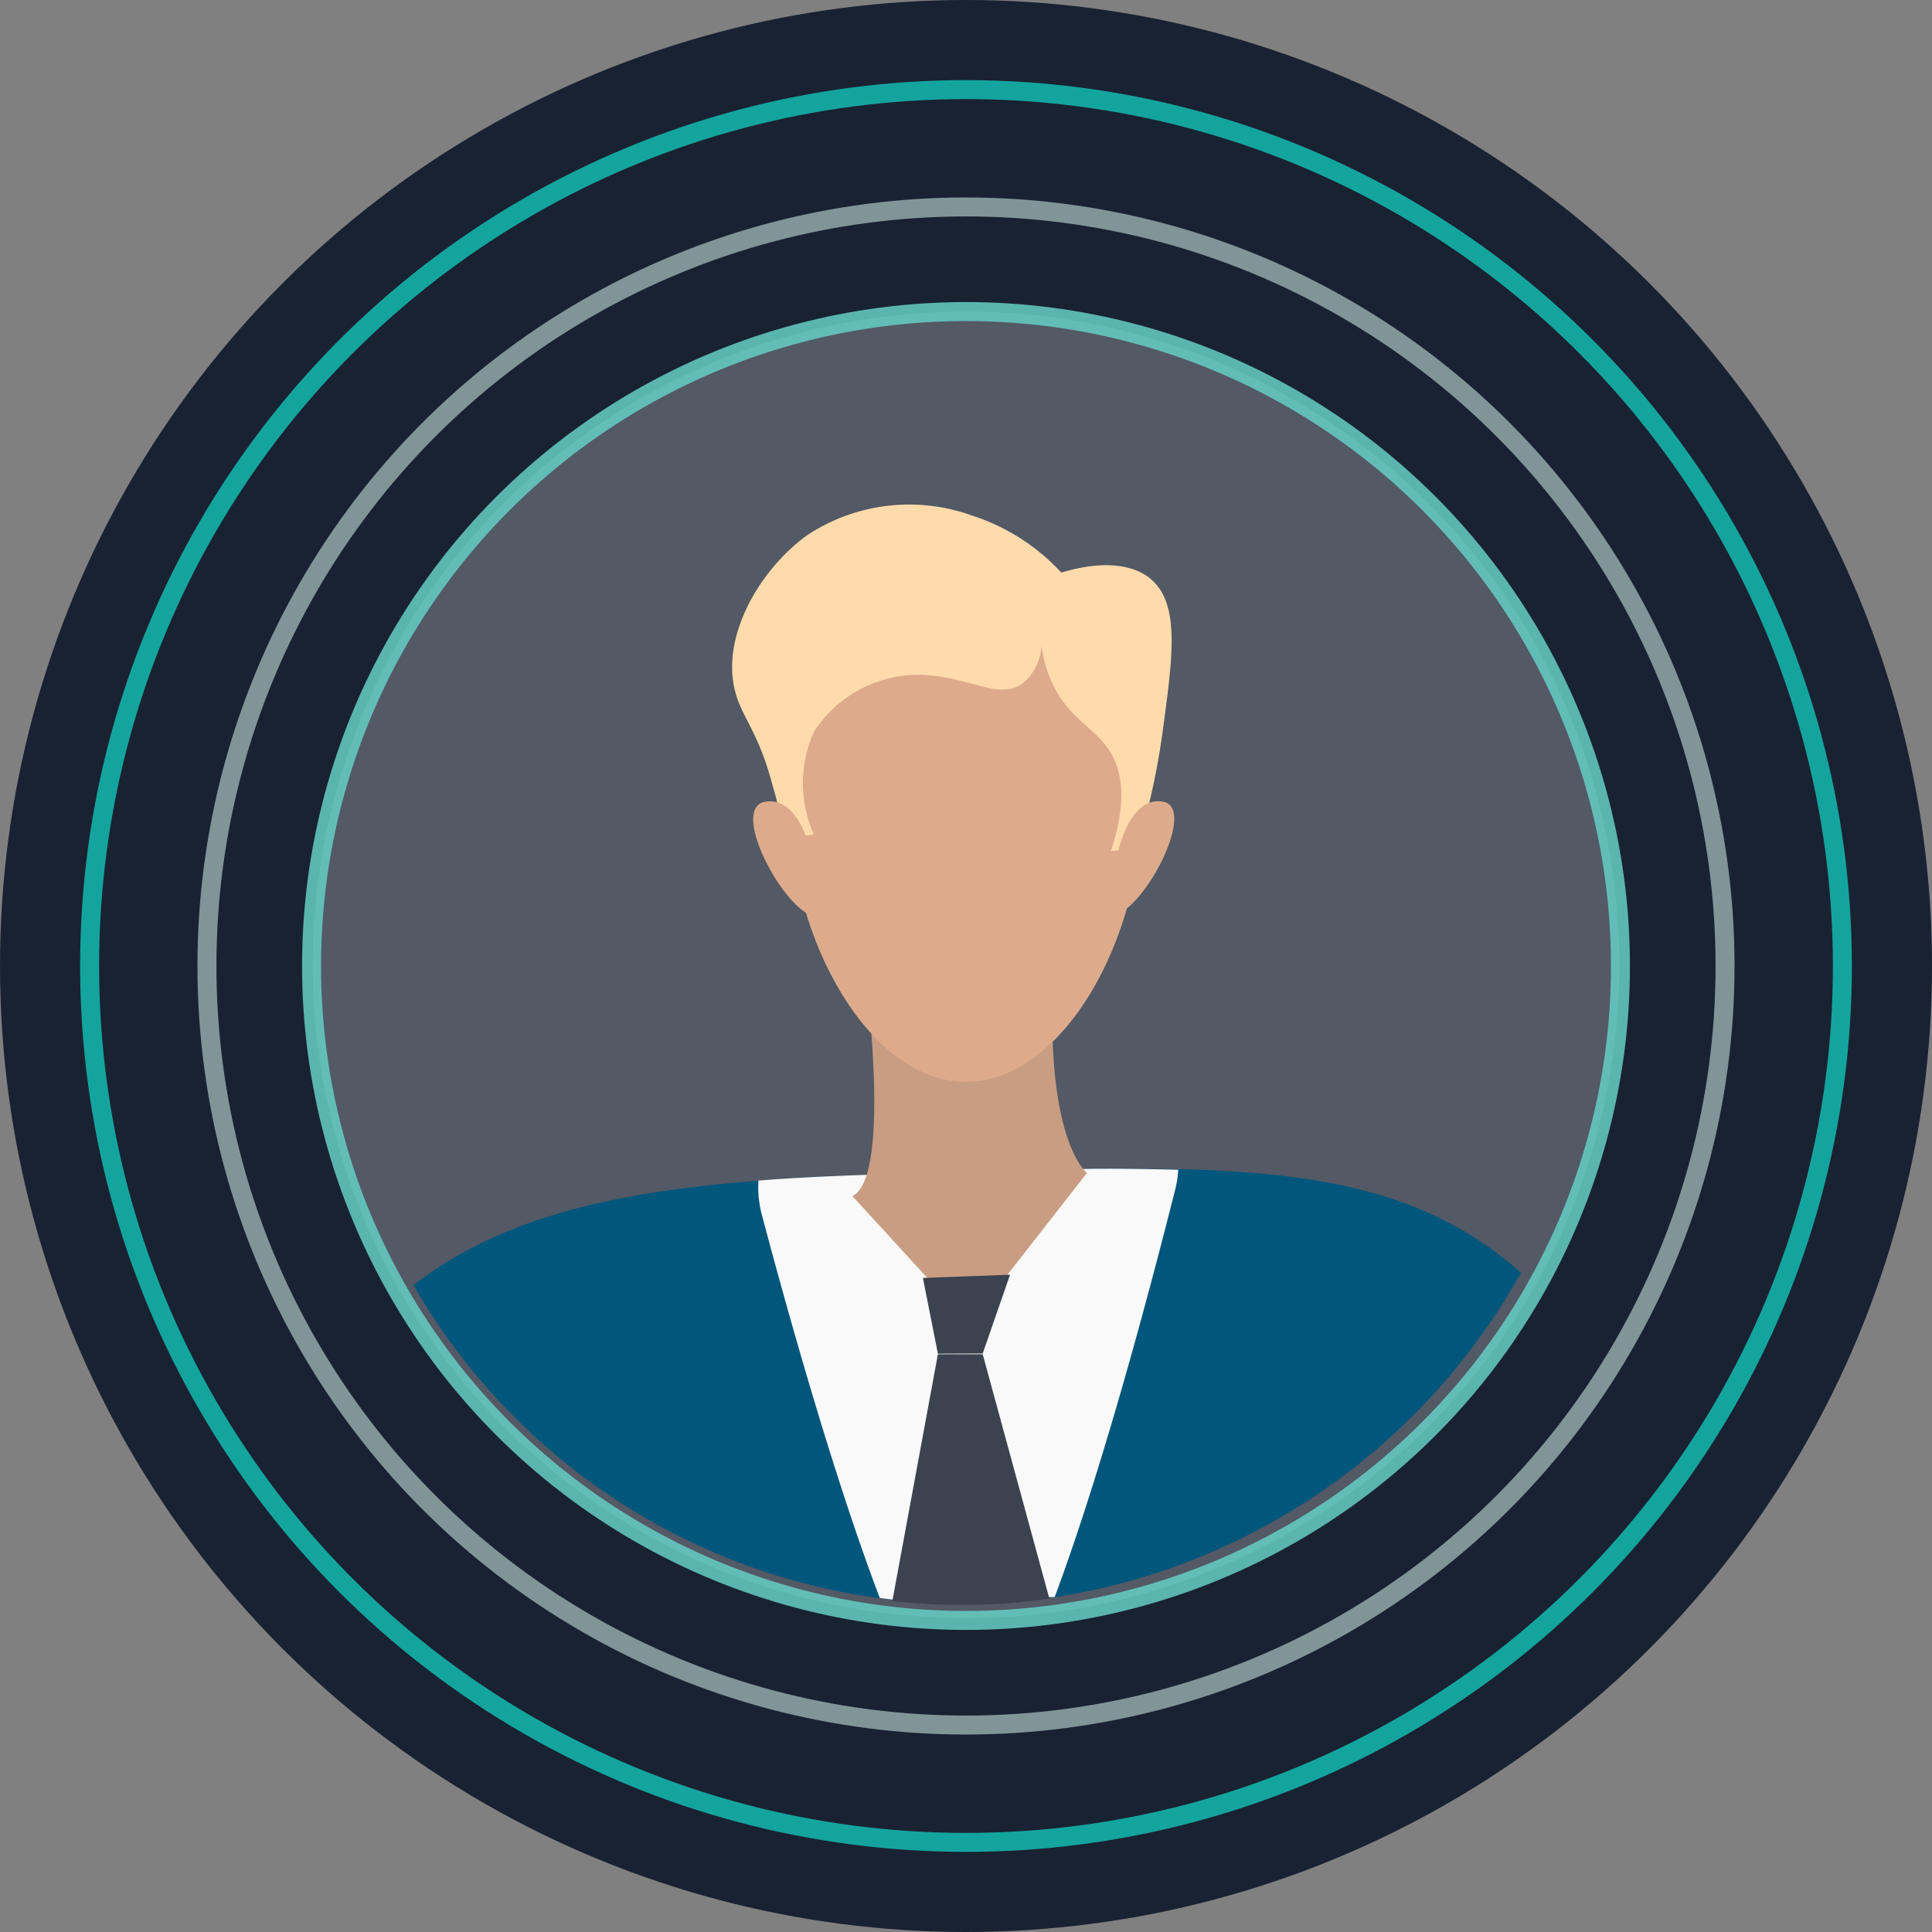
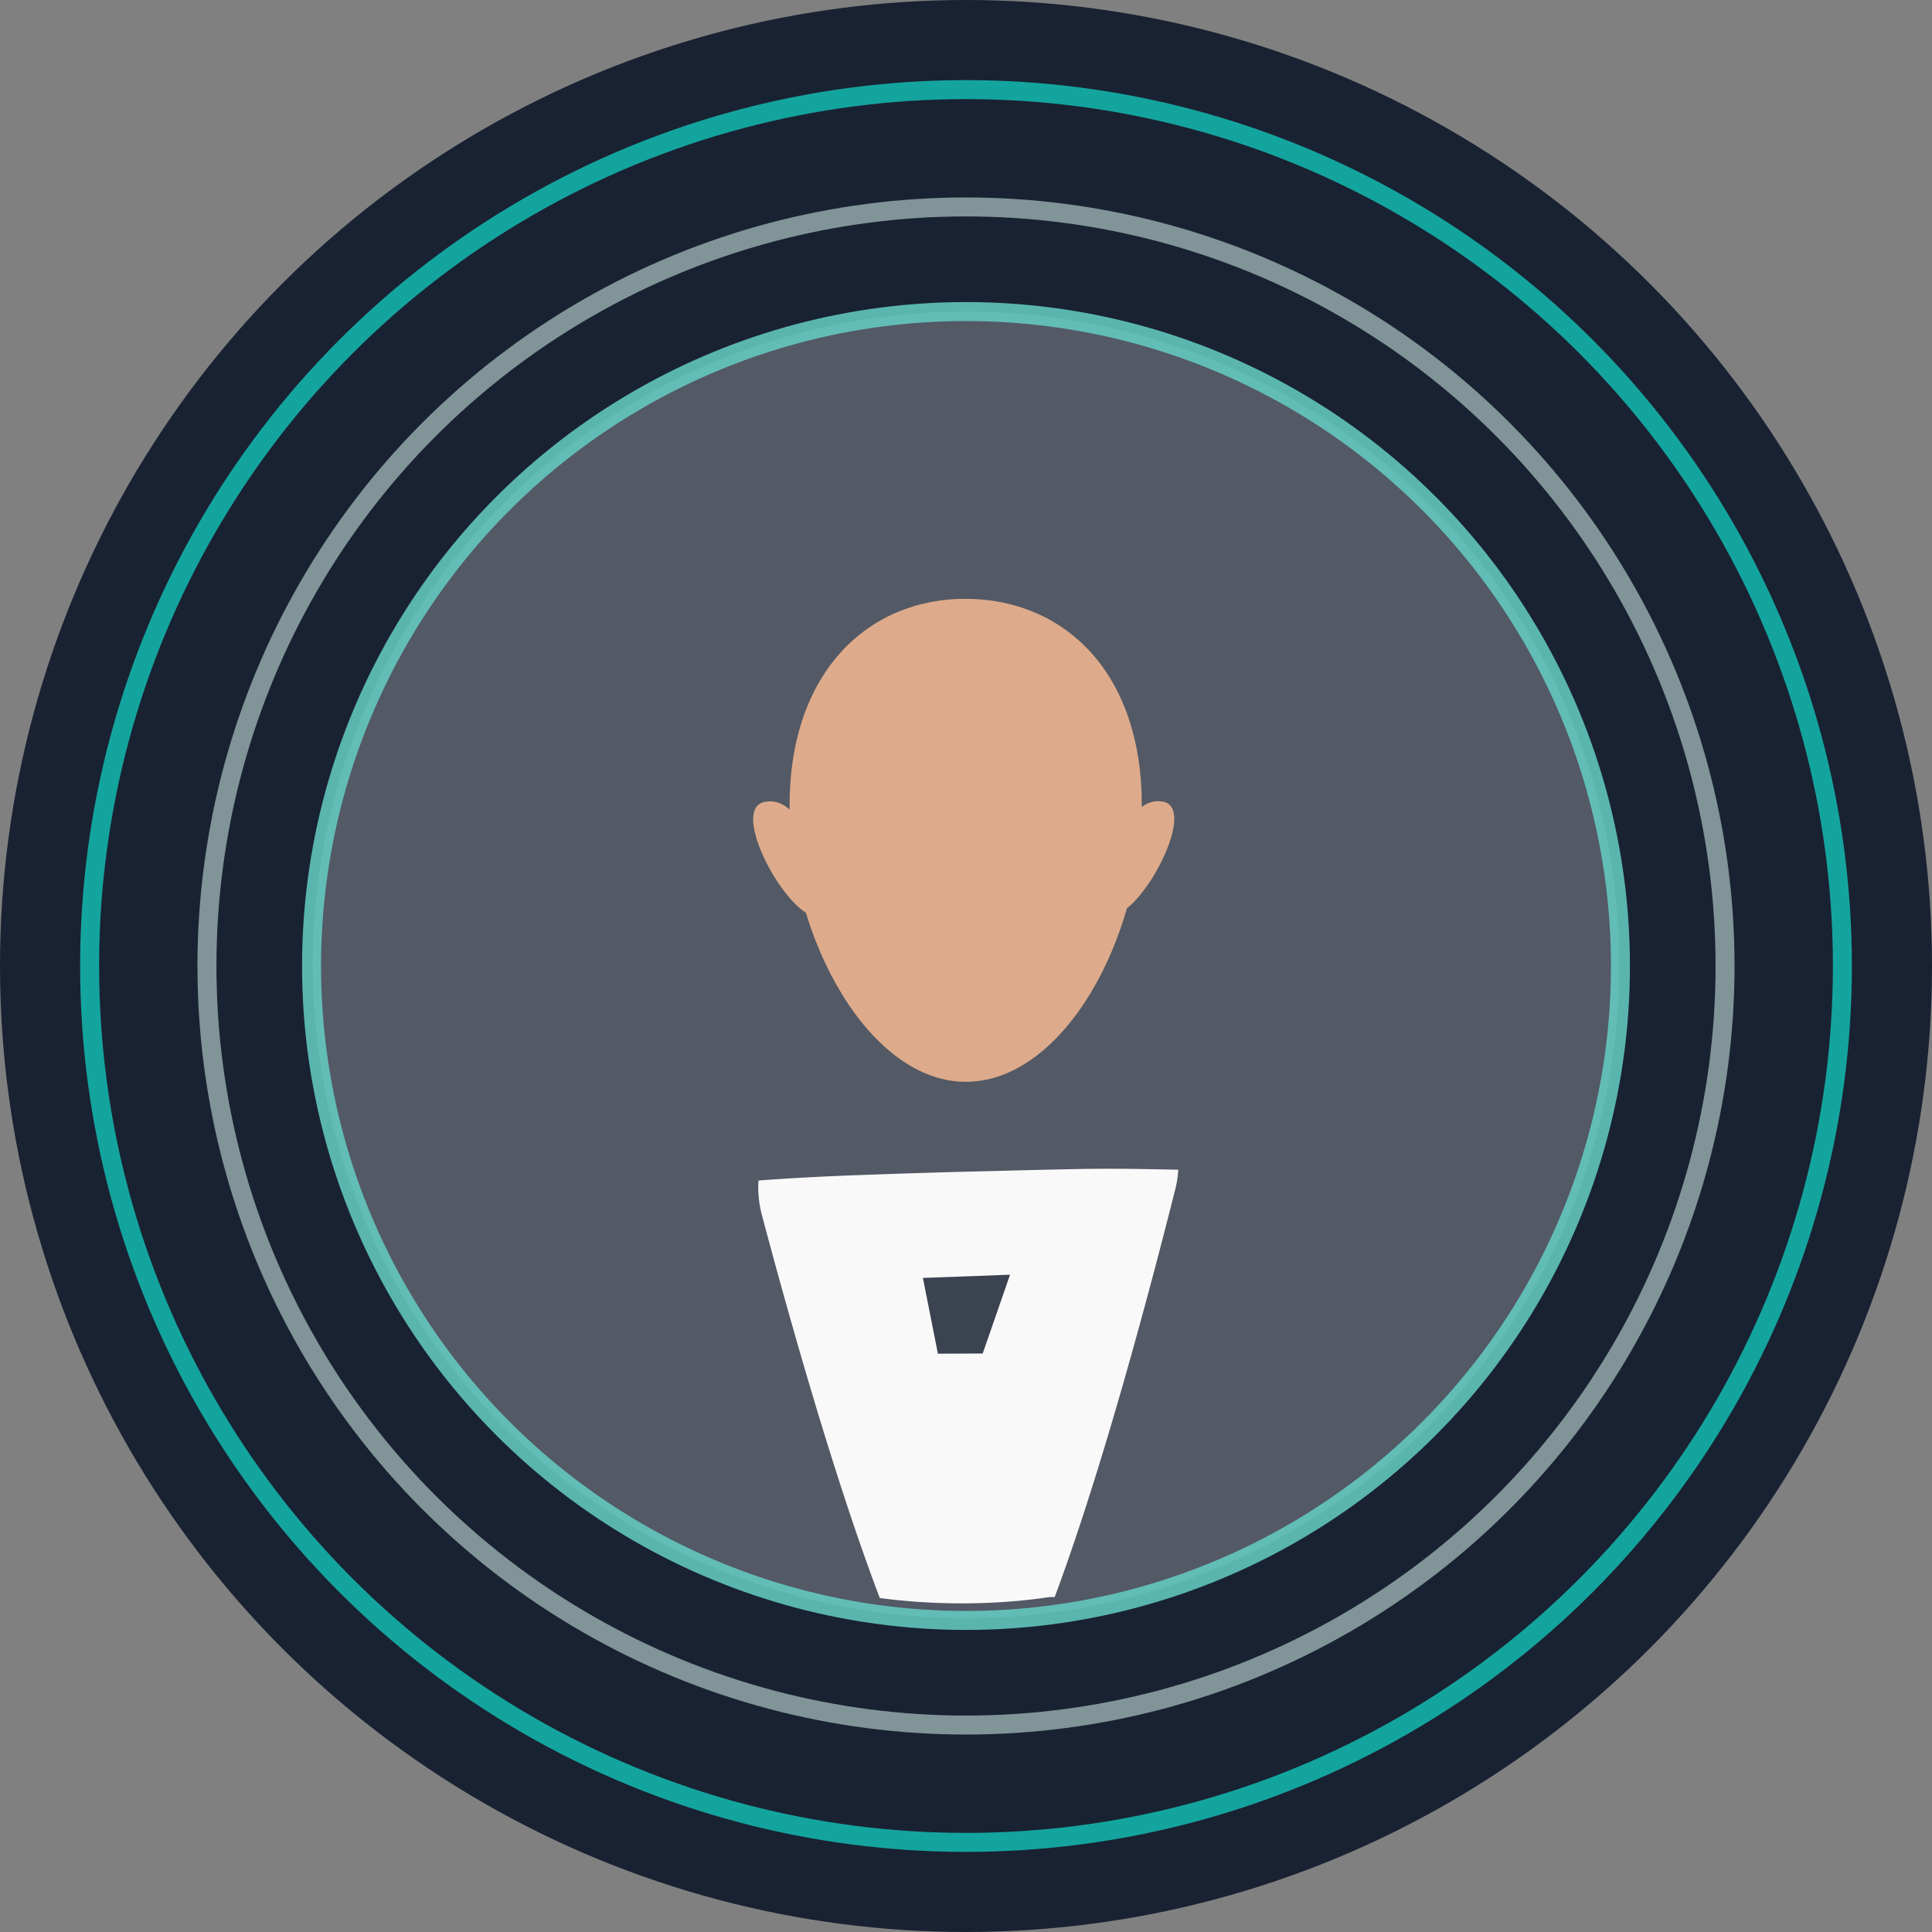
<svg xmlns="http://www.w3.org/2000/svg" id="Isolation_Mode616a44ee9719d" data-name="Isolation Mode" viewBox="0 0 101.76 101.76" aria-hidden="true" width="101px" height="101px">
  <rect x="0" y="0" width="101.76" height="101.76" fill="#808080" stroke="none" />
  <defs>
    <linearGradient class="cerosgradient" data-cerosgradient="true" id="CerosGradient_id026ef1a41" gradientUnits="userSpaceOnUse" x1="50%" y1="100%" x2="50%" y2="0%">
      <stop offset="0%" stop-color="#d1d1d1" />
      <stop offset="100%" stop-color="#d1d1d1" />
    </linearGradient>
    <linearGradient />
    <style>.cls-1-616a44ee9719d{fill:#192232;}.cls-2-616a44ee9719d{fill:#fff;opacity:0.25;}.cls-12-616a44ee9719d,.cls-3-616a44ee9719d,.cls-4-616a44ee9719d,.cls-5-616a44ee9719d{fill:none;}.cls-3-616a44ee9719d{stroke:#13bbb2;}.cls-3-616a44ee9719d,.cls-4-616a44ee9719d,.cls-5-616a44ee9719d{stroke-miterlimit:10;}.cls-3-616a44ee9719d,.cls-5-616a44ee9719d{opacity:0.85;}.cls-4-616a44ee9719d{stroke:#c6e0db;opacity:0.6;}.cls-5-616a44ee9719d{stroke:#65cfc5;}.cls-6-616a44ee9719d{fill:#00567b;}.cls-7-616a44ee9719d{fill:#f9f9f9;}.cls-8-616a44ee9719d{fill:#c99d82;}.cls-9-616a44ee9719d{fill:#3b4350;}.cls-10-616a44ee9719d{fill:#ddab8b;}.cls-11-616a44ee9719d{fill:#ffdbac;}</style>
  </defs>
  <circle class="cls-1-616a44ee9719d" cx="50.88" cy="50.88" r="50.88" />
  <circle class="cls-2-616a44ee9719d" cx="50.88" cy="50.82" r="34.41" />
  <circle class="cls-3-616a44ee9719d" cx="50.88" cy="50.88" r="46.16" />
  <circle class="cls-4-616a44ee9719d" cx="50.88" cy="50.88" r="39.98" />
  <circle class="cls-5-616a44ee9719d" cx="50.88" cy="50.88" r="34.47" />
-   <path class="cls-6-616a44ee9719d" d="M642.61,8267.84a34.11,34.11,0,0,1-24.56,17.09l-.28,0a30.26,30.26,0,0,1-3.46.31,33.37,33.37,0,0,1-4.81-.18l-.66-.08a33.51,33.51,0,0,1-24.56-16.49c4.64-3.61,10.71-4.92,18.17-5.5,1.8-.14,3.68-.23,5.64-.3s3.83-.13,5.86-.18,3.84-.1,5.61-.13,3.43,0,5,0C632.32,8262.57,637.92,8263.66,642.61,8267.84Z" transform="translate(-562.5 -8200.8)" />
  <path class="cls-7-616a44ee9719d" d="M624.56,8262.41a5.46,5.46,0,0,1-.15,1c-1.19,4.73-3.76,14.55-6.36,21.51l-.28,0a30.26,30.26,0,0,1-3.46.31,33.37,33.37,0,0,1-4.81-.18l-.66-.08c-2.5-6.57-5-15.61-6.23-20.25a5.6,5.6,0,0,1-.16-1.74c1.8-.14,3.68-.23,5.64-.3s3.83-.13,5.86-.18,3.84-.1,5.61-.13S623,8262.38,624.56,8262.41Z" transform="translate(-562.5 -8200.8)" />
-   <path class="cls-8-616a44ee9719d" d="M608,8251.43s1.57,11.29-.6,12.37l6.15,6.72,6.2-7.94s-2.34-1.78-1.72-11.09Z" transform="translate(-562.5 -8200.8)" />
  <polygon class="cls-9-616a44ee9719d" points="48.61 67.31 53.2 67.14 51.76 71.29 49.4 71.3 48.61 67.31" />
-   <path class="cls-9-616a44ee9719d" d="M617.77,8285a30.26,30.26,0,0,1-3.46.31,33.37,33.37,0,0,1-4.81-.18l2.4-13h2.36Z" transform="translate(-562.5 -8200.8)" />
  <path class="cls-10-616a44ee9719d" d="M622.64,8243.2c0,7-4.1,14.51-9.2,14.58s-9.35-7.49-9.35-14.57,4.21-10.92,9.35-10.87S622.64,8236.23,622.64,8243.2Z" transform="translate(-562.5 -8200.8)" />
-   <path class="cls-11-616a44ee9719d" d="M603.81,8245l1.55-.26a6.64,6.64,0,0,1,0-5.38,6.55,6.55,0,0,1,6-3c2.37.18,3.78,1.3,5,.44a2.85,2.85,0,0,0,1-2,6.46,6.46,0,0,0,.48,1.8c.88,2.07,2.37,2.5,3.17,3.86.55.92.9,2.46,0,5.16l1.35-.09a38,38,0,0,0,1.39-6.29c.53-3.91.89-6.59-.6-7.91-.3-.27-1.61-1.32-4.75-.37a10.93,10.93,0,0,0-4.69-3A9.74,9.74,0,0,0,605,8229c-2.49,1.81-4.45,5.22-3.82,8.05.33,1.5,1.24,2.18,2,5.08A18.23,18.23,0,0,1,603.81,8245Z" transform="translate(-562.5 -8200.8)" />
  <path class="cls-10-616a44ee9719d" d="M621.36,8245.78s.59-3.06,2.38-2.76-.77,5.31-2.38,5.92Z" transform="translate(-562.5 -8200.8)" />
  <path class="cls-10-616a44ee9719d" d="M605.25,8245.82s-.6-3.1-2.45-2.79.8,5.39,2.45,6Z" transform="translate(-562.5 -8200.8)" />
  <path class="cls-12-616a44ee9719d" d="M647.22,8250.36a35.23,35.23,0,0,1-4.61,17.48,34.11,34.11,0,0,1-24.56,17.09l-.28,0a30.26,30.26,0,0,1-3.46.31,33.37,33.37,0,0,1-4.81-.18l-.66-.08a33.51,33.51,0,0,1-24.56-16.49,35.07,35.07,0,0,1-4.73-17.72c0-19.7,15.8-35.34,34.76-34.93C632.71,8216.27,647.22,8231.7,647.22,8250.36Z" transform="translate(-562.5 -8200.8)" />
</svg>